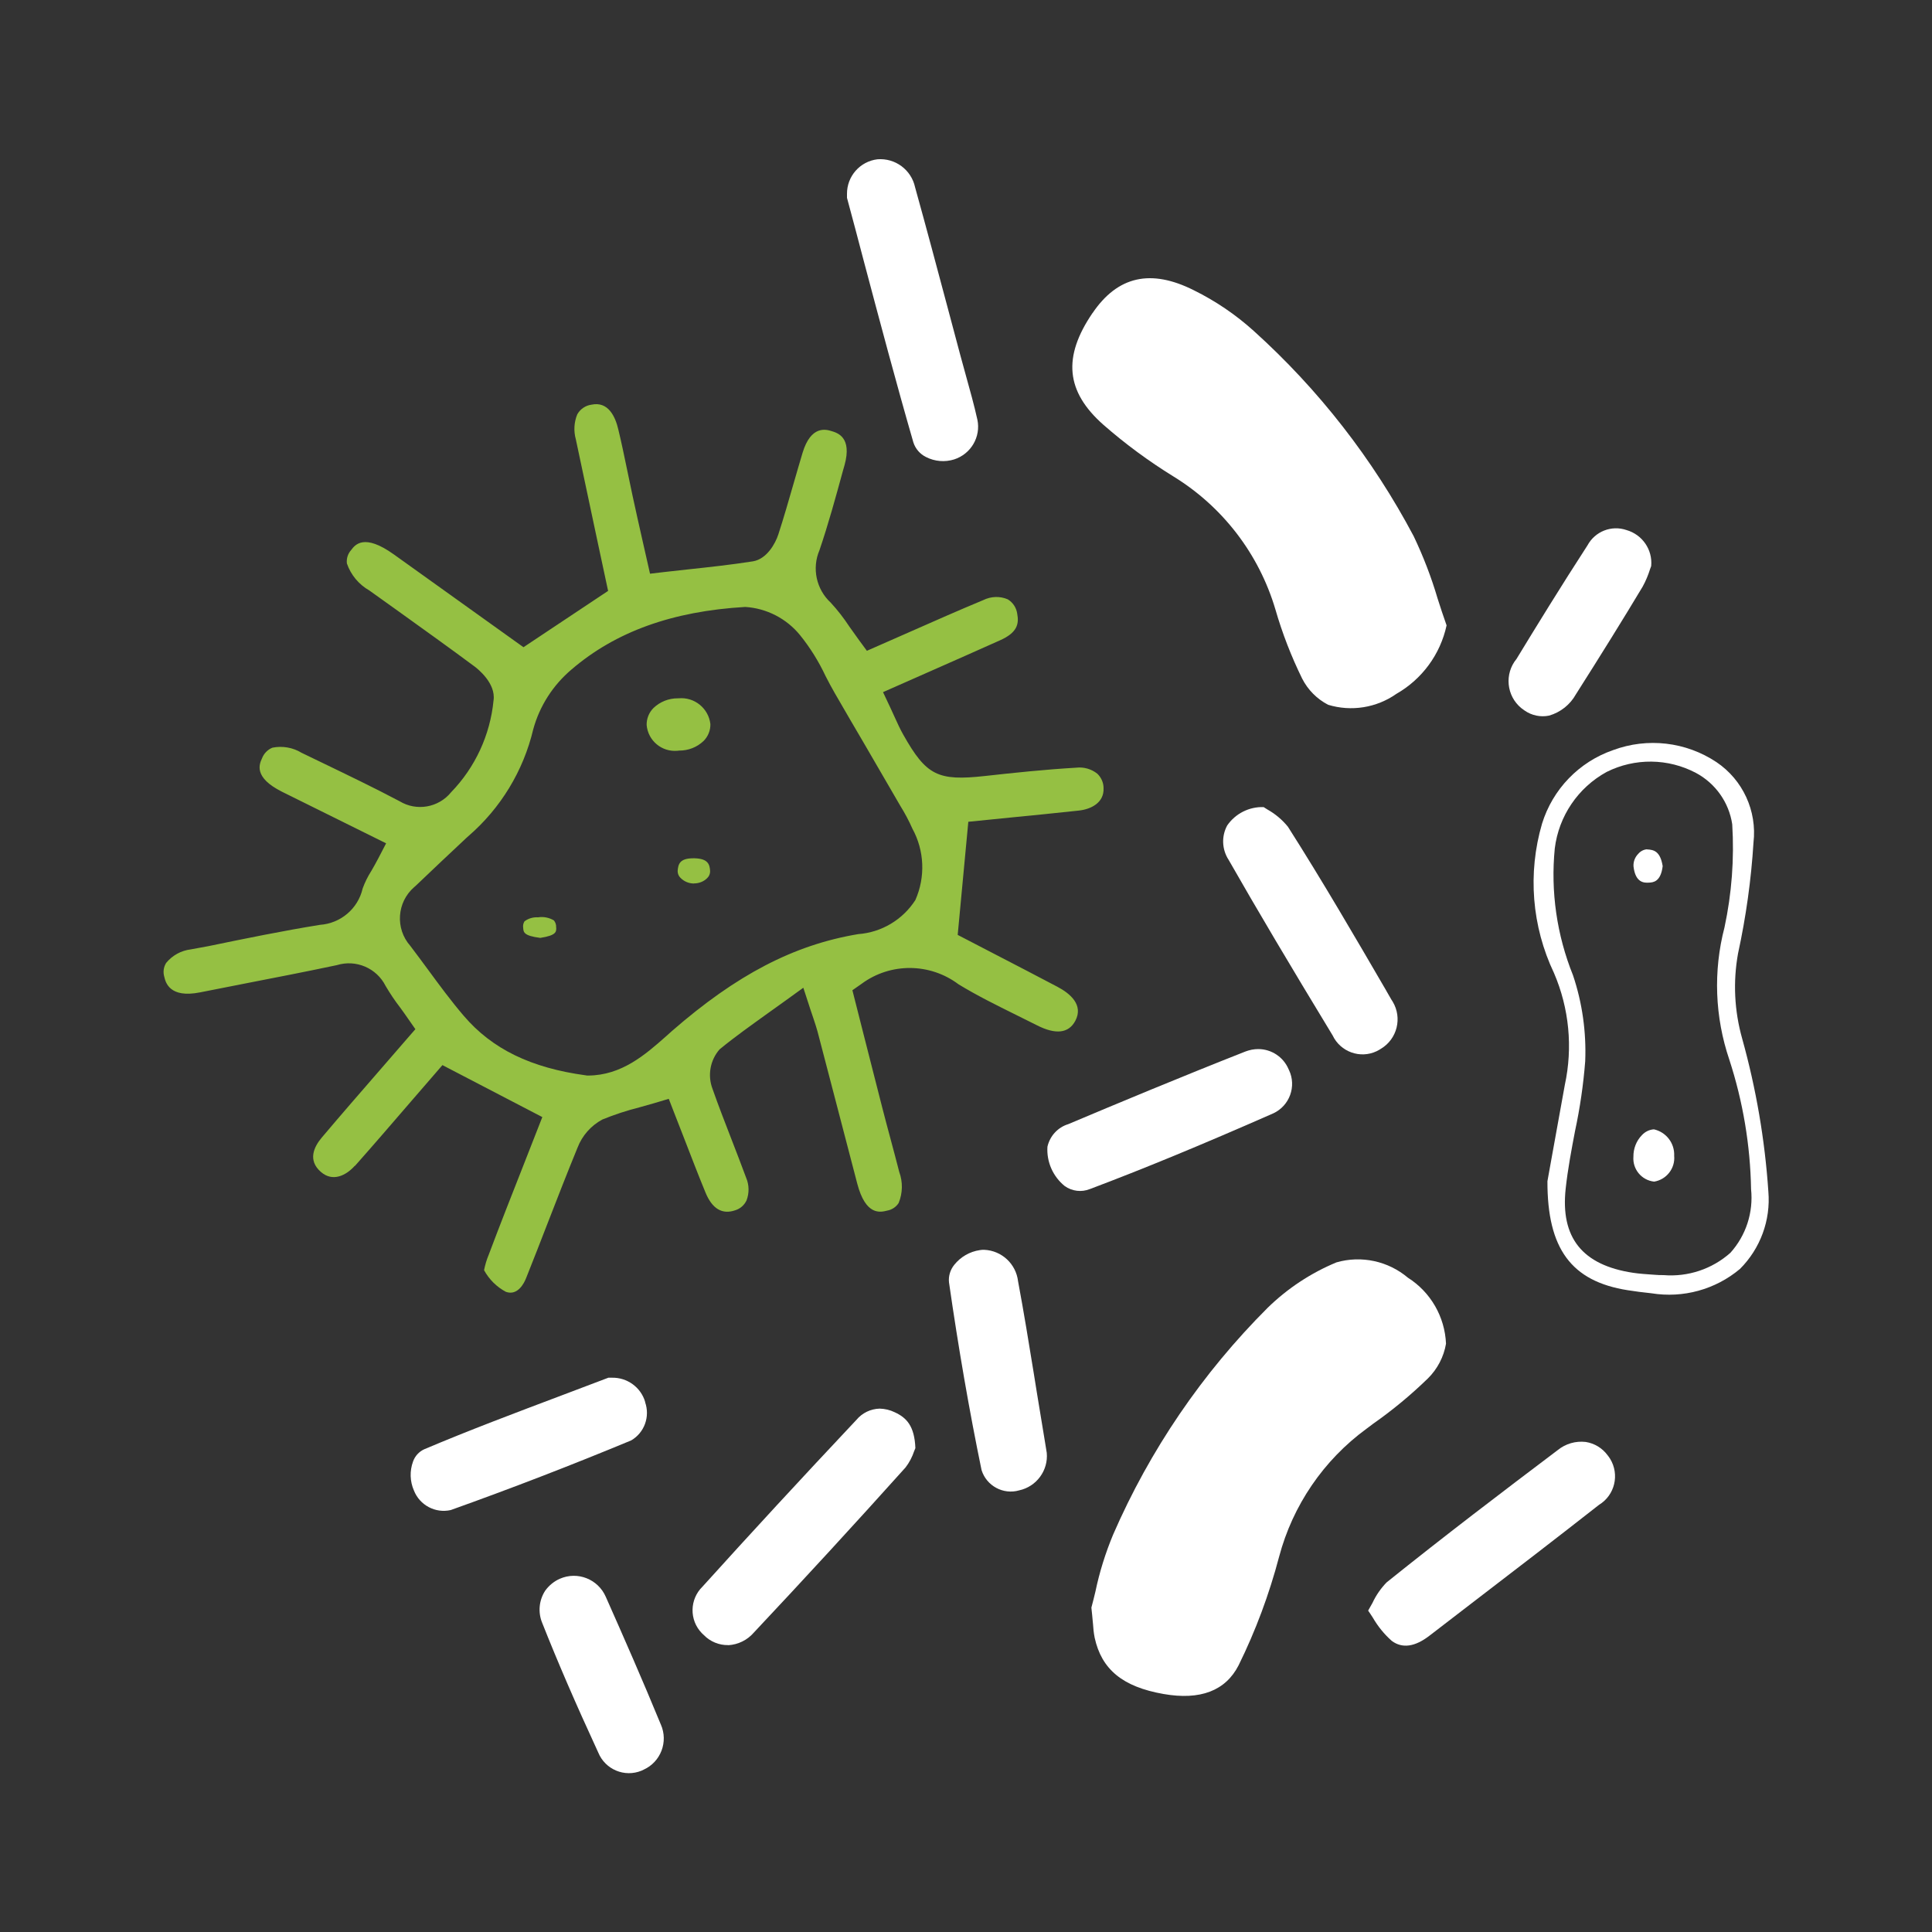
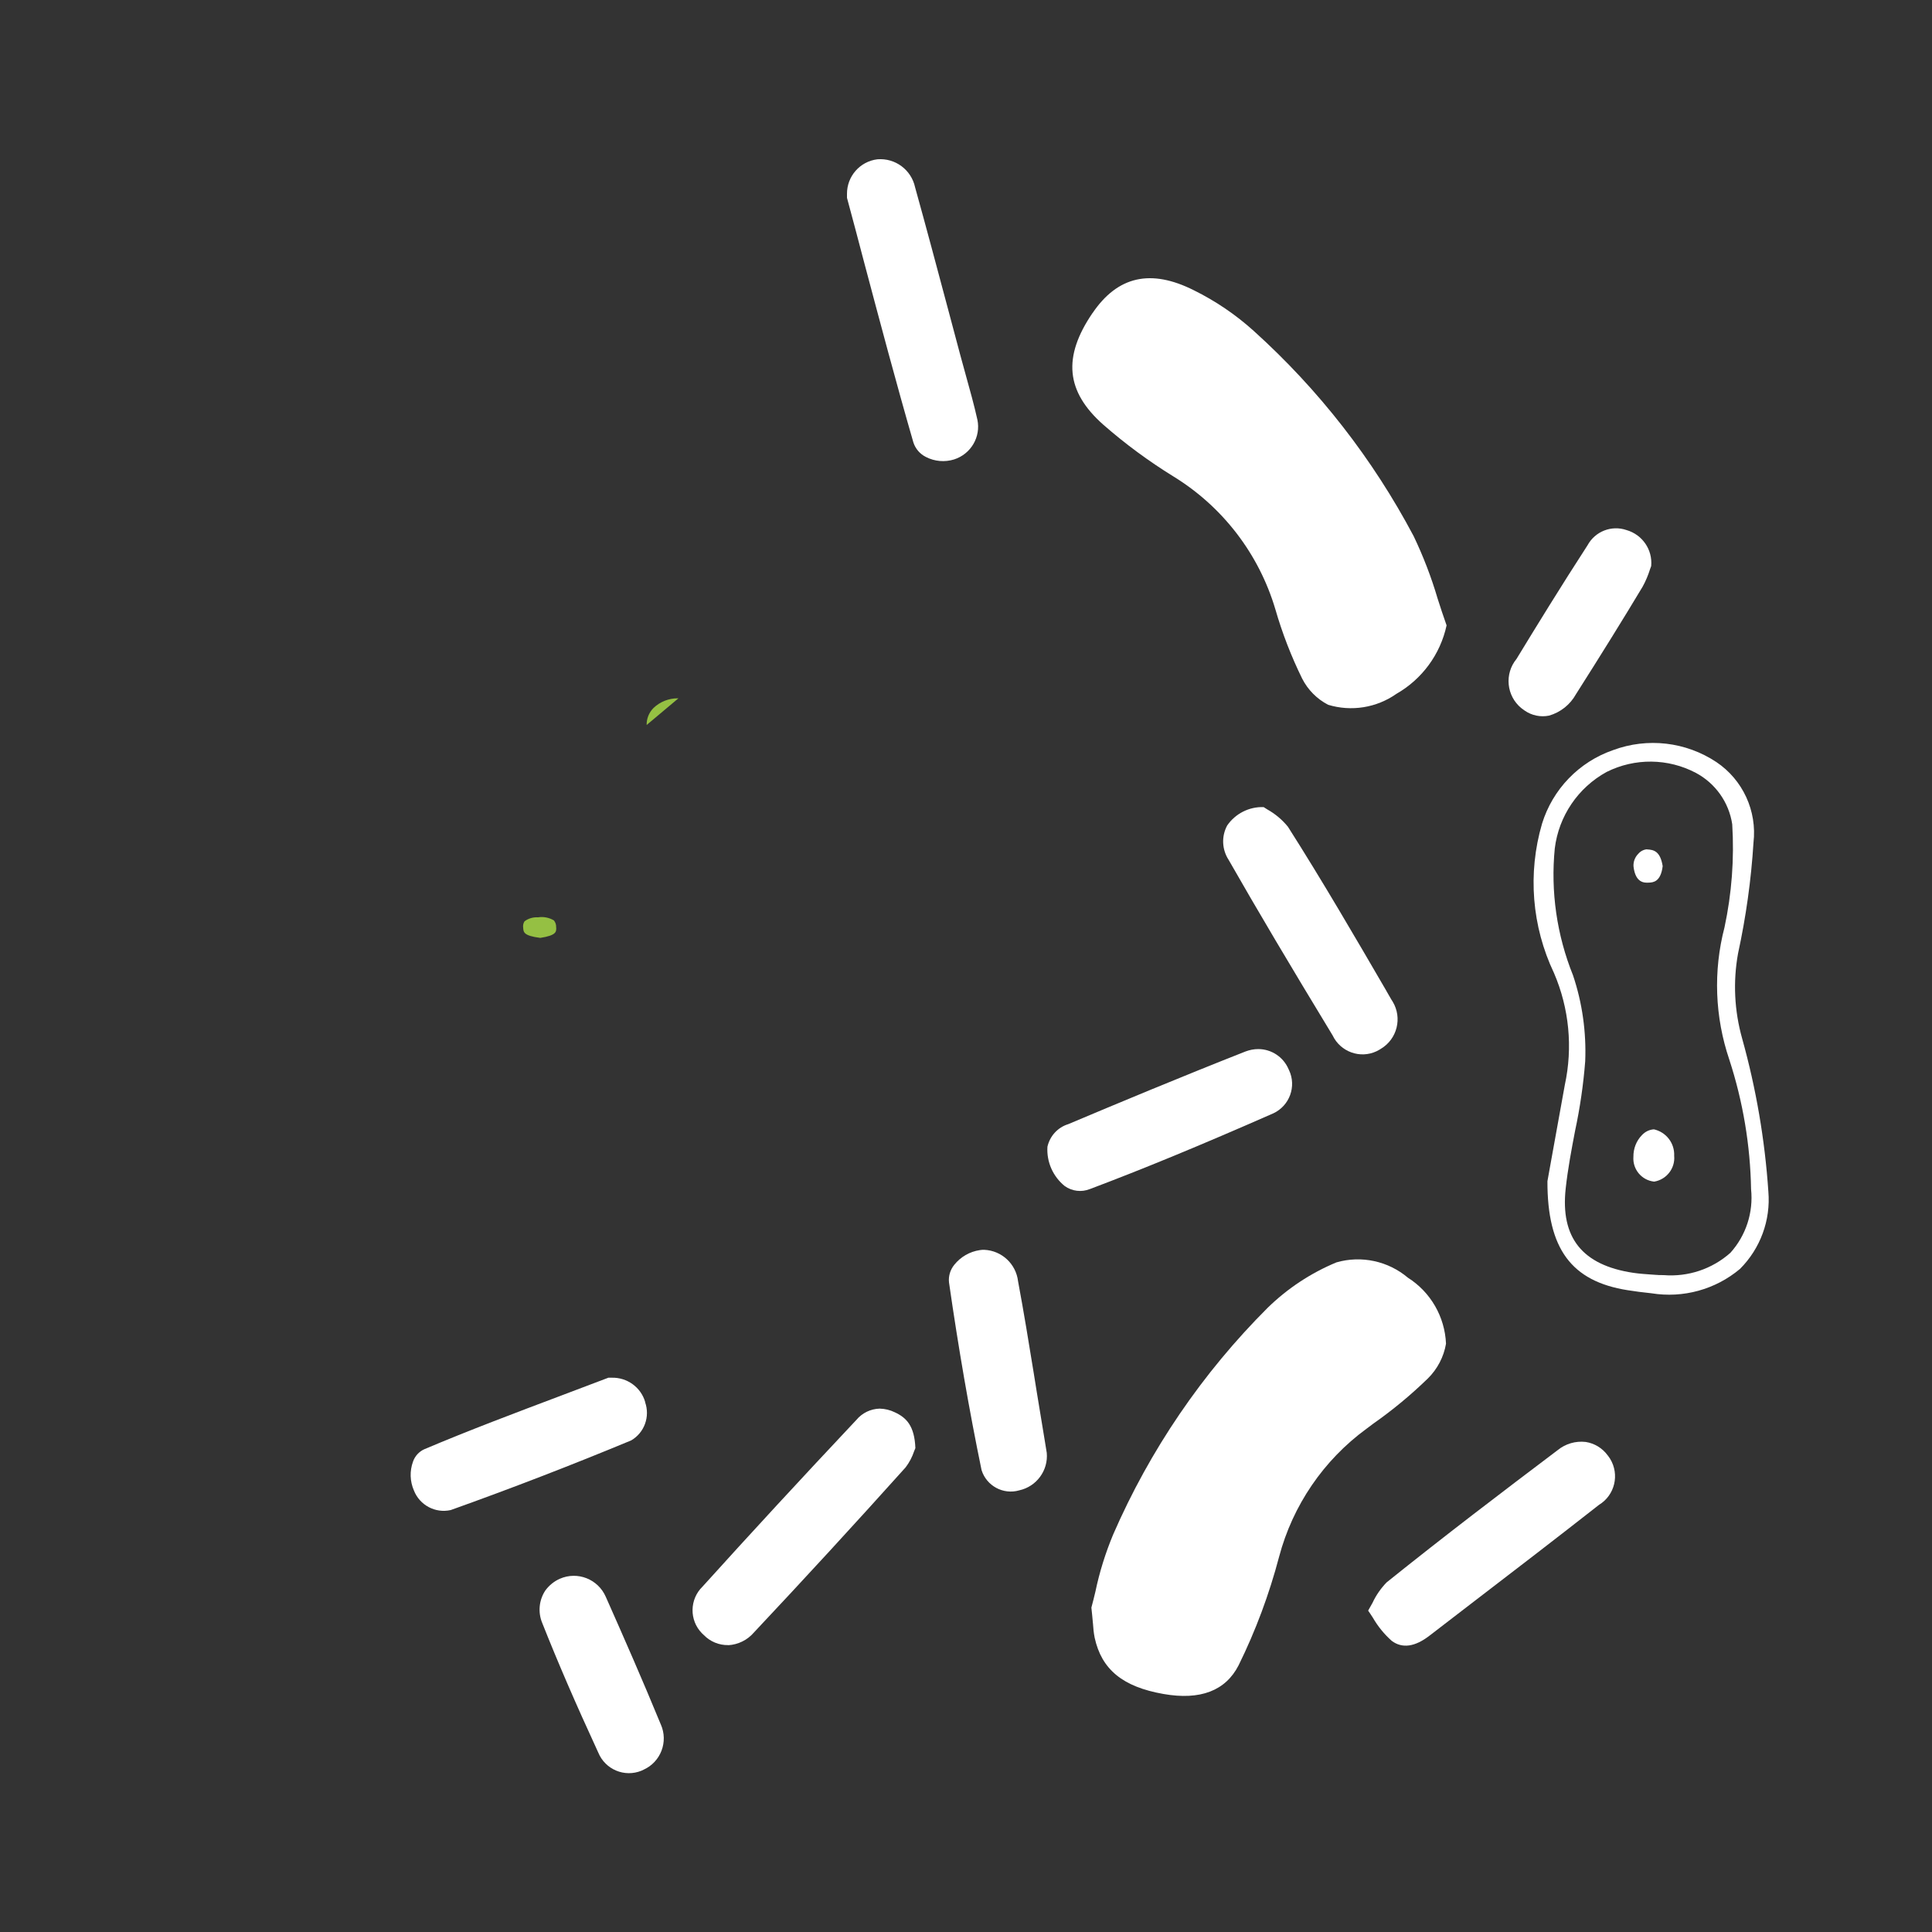
<svg xmlns="http://www.w3.org/2000/svg" id="Layer_1" data-name="Layer 1" viewBox="0 0 200 200">
  <rect x="0" y="0" width="200" height="200" fill="#333333" stroke="none" />
  <defs>
    <style> .cls-1 { fill: #fff; } .cls-2 { fill: #95c043; } </style>
  </defs>
  <g id="Group_42" data-name="Group 42">
-     <path id="Path_49" data-name="Path 49" class="cls-2" d="M70.23,72.29h-.05c-.94-.01-1.85.35-2.53,1-.47.47-.72,1.1-.71,1.76h0c.14,1.62,1.56,2.81,3.18,2.67.06,0,.11-.01.17-.02.95.01,1.86-.34,2.55-1,.46-.46.71-1.09.7-1.74-.19-1.64-1.66-2.83-3.3-2.67" />
-     <path id="Path_50" data-name="Path 50" class="cls-2" d="M36.73,120.71c1.97-2.22,3.92-4.49,5.81-6.68.8-.93,1.59-1.84,2.37-2.74l.89-1.03,10.34,5.38-1.9,4.85c-1.21,3.08-2.47,6.26-3.64,9.38-.22.52-.38,1.06-.49,1.62.52.95,1.3,1.73,2.26,2.24,1.21.43,1.88-.87,2.1-1.44.76-1.89,1.49-3.79,2.23-5.69.99-2.55,2.02-5.2,3.08-7.78.48-1.26,1.4-2.3,2.58-2.93,1.25-.51,2.53-.93,3.84-1.26.5-.14,1.01-.28,1.52-.43l1.51-.45.57,1.47c.33.85.66,1.7.99,2.54.74,1.91,1.46,3.79,2.23,5.66.7,1.72,1.74,2.34,3.11,1.86.51-.16.92-.53,1.15-1.01.29-.76.28-1.6-.04-2.35-.49-1.33-1-2.64-1.51-3.96-.66-1.71-1.35-3.47-1.97-5.24-.53-1.39-.25-2.97.73-4.09,1.58-1.3,3.21-2.45,4.93-3.69.6-.43,1.21-.86,1.83-1.31l1.91-1.38.73,2.24c.12.37.23.68.32.95.18.54.31.94.42,1.34.62,2.36,1.23,4.72,1.85,7.08.75,2.89,1.51,5.78,2.26,8.66.88,3.36,2.39,2.98,3.11,2.8.49-.09.92-.38,1.18-.79.42-1.03.44-2.17.06-3.21-.29-1.14-.6-2.28-.9-3.41s-.6-2.22-.88-3.33c-.68-2.64-1.35-5.29-2-7.85l-1.07-4.22.97-.68c2.98-2.19,7.05-2.16,10.01.06,1.88,1.15,3.94,2.17,5.92,3.15.73.36,1.46.72,2.19,1.09,1.96,1,3.3.84,3.99-.46.86-1.64-.53-2.82-1.86-3.52-2.24-1.18-4.49-2.35-6.64-3.46l-3.68-1.91,1.1-11.71,4.38-.44c2.32-.23,4.69-.46,7.06-.72,1.28-.14,2.63-.82,2.56-2.33,0-.56-.24-1.1-.65-1.49-.62-.49-1.4-.71-2.18-.62-3.26.19-6.47.53-9.44.86-4.89.54-6.08-.05-8.46-4.27-.34-.6-.62-1.22-.91-1.86-.14-.3-.28-.62-.44-.96l-.75-1.59,4.89-2.16c2.44-1.08,4.83-2.13,7.21-3.2,1.78-.79,2-1.68,1.79-2.77-.09-.62-.45-1.16-.98-1.48-.82-.35-1.74-.31-2.53.08-2.53,1.05-5.08,2.18-7.55,3.27-1.08.48-2.17.96-3.25,1.43l-1.25.55-.81-1.1c-.35-.48-.68-.95-1-1.4-.58-.88-1.22-1.71-1.93-2.48-1.5-1.38-1.97-3.56-1.17-5.43.91-2.67,1.68-5.48,2.42-8.19l.18-.63c.79-2.88-.73-3.33-1.37-3.52-.53-.16-2.11-.63-2.98,2.26-.32,1.05-.62,2.12-.93,3.18-.5,1.73-1.01,3.52-1.58,5.27-.3.92-1.18,2.54-2.63,2.78-2.24.35-4.44.59-6.77.84-.78.08-1.56.17-2.35.26l-1.53.18-.79-3.49c-.35-1.54-.69-3.06-1.02-4.59-.2-.92-.39-1.84-.58-2.77-.28-1.35-.56-2.7-.88-4.03-.32-1.4-1.06-2.98-2.78-2.62-.62.08-1.17.45-1.48,1-.34.82-.39,1.74-.15,2.59.73,3.46,1.46,6.91,2.2,10.36l1.14,5.33-8.76,5.83-13.41-9.6c-3.11-2.23-4.03-.99-4.43-.46-.34.38-.5.88-.44,1.39.41,1.19,1.24,2.18,2.33,2.8l2.91,2.08c2.63,1.89,5.36,3.84,8.01,5.81.23.18,2.2,1.69,1.93,3.5-.35,3.57-1.9,6.92-4.39,9.49-1.3,1.6-3.58,2-5.34.93-2.57-1.36-5.25-2.65-7.84-3.9l-2.3-1.11c-.9-.55-1.98-.74-3.02-.53-.5.2-.89.61-1.08,1.11-.27.59-.9,1.96,2.07,3.45,2.11,1.05,4.23,2.1,6.36,3.15l4.42,2.19-.81,1.56c-.24.46-.48.88-.71,1.28-.37.58-.68,1.2-.91,1.84-.48,2.09-2.28,3.61-4.42,3.76-3.84.62-7.75,1.42-11.52,2.2l-1.85.34c-1,.12-1.91.62-2.55,1.4-.27.43-.34.96-.19,1.45.13.55.53,2.23,3.7,1.6,1.51-.3,3.02-.59,4.52-.89,3.17-.62,6.44-1.25,9.64-1.93,1.98-.61,4.12.3,5.05,2.16.45.76.94,1.5,1.48,2.2.28.38.56.77.84,1.18l.76,1.09-.88,1.01c-.89,1.03-1.78,2.06-2.67,3.08-2.12,2.44-4.13,4.75-6.14,7.13-.81.96-1.48,2.35-.09,3.56,1.23,1.07,2.62.36,3.52-.65M42.46,97.9c-1.56-1.78-1.38-4.5.41-6.06.05-.04.09-.08.14-.12,1.74-1.67,3.5-3.32,5.26-4.97l.21-.19c3.35-2.89,5.7-6.76,6.72-11.06.66-2.42,2.05-4.58,3.97-6.2,4.56-3.91,10.44-6.03,17.98-6.47,2.21.14,4.27,1.2,5.67,2.92,1.05,1.3,1.93,2.72,2.64,4.23.31.6.62,1.2.96,1.78,1.05,1.82,2.11,3.64,3.18,5.46,1.1,1.88,2.19,3.76,3.28,5.65l.32.55c.47.76.89,1.54,1.25,2.36,1.25,2.28,1.36,5.01.31,7.39-1.31,2.04-3.5,3.35-5.92,3.53-6.66,1.11-12.6,4.21-19.28,10.03l-.58.52c-2.16,1.91-4.61,4.07-8.09,4.09h-.12l-.12-.02c-5.69-.77-9.71-2.73-12.64-6.16-1.31-1.53-2.51-3.16-3.67-4.74-.62-.84-1.24-1.68-1.87-2.51" />
-     <path id="Path_51" data-name="Path 51" class="cls-2" d="M71.84,91.45h.01c.51,0,1-.19,1.36-.55.2-.19.31-.46.3-.73-.04-.67-.2-1.28-1.59-1.32h-.16c-1.39,0-1.56.6-1.61,1.32,0,.26.1.52.29.7.37.38.87.59,1.4.59" />
+     <path id="Path_49" data-name="Path 49" class="cls-2" d="M70.23,72.29h-.05c-.94-.01-1.85.35-2.53,1-.47.47-.72,1.1-.71,1.76h0" />
    <path id="Path_52" data-name="Path 52" class="cls-1" d="M90.83,16.49c-1.81.22-3.16,1.76-3.15,3.58v.41c.6,2.22,1.19,4.44,1.77,6.66,1.63,6.13,3.31,12.46,5.1,18.65.21.66.68,1.21,1.31,1.52.9.46,1.94.55,2.91.25,1.74-.56,2.78-2.33,2.41-4.11-.34-1.53-.78-3.1-1.2-4.61-.19-.68-.38-1.36-.56-2.04-.45-1.66-.89-3.33-1.33-4.99-1.09-4.08-2.21-8.29-3.36-12.42-.39-1.81-2.05-3.05-3.9-2.9" />
    <path id="Path_53" data-name="Path 53" class="cls-2" d="M57.57,96.01c.02-.26-.06-.52-.23-.73-.49-.29-1.07-.41-1.64-.32-.5-.03-1,.11-1.4.41-.13.2-.18.44-.14.68.03.45.05.82,1.77,1.04,1.68-.26,1.66-.64,1.65-1.07" />
    <path id="Path_54" data-name="Path 54" class="cls-1" d="M147.96,169.34l4.33-3.33c4.35-3.33,8.85-6.79,13.24-10.23,1.64-1,2.15-3.14,1.14-4.78-.08-.12-.16-.24-.25-.35-.54-.74-1.36-1.24-2.27-1.38-1.04-.12-2.08.18-2.89.84-5.66,4.27-11.72,8.88-17.72,13.7-.6.62-1.1,1.34-1.46,2.12-.14.25-.29.53-.45.8.16.24.33.48.48.72.52.9,1.18,1.72,1.96,2.41,1.08.81,2.4.63,3.9-.53" />
    <path id="Path_55" data-name="Path 55" class="cls-1" d="M108.36,150.4l-.18-1.11c-.16-.99-.35-2.1-.53-3.22-.21-1.29-.43-2.58-.63-3.88-.51-3.14-1.04-6.39-1.63-9.55-.21-1.8-1.69-3.18-3.5-3.26-.15,0-.3,0-.45.03-1.05.15-2,.7-2.66,1.53-.41.51-.61,1.16-.54,1.81.97,6.75,2.1,13.29,3.37,19.43.51,1.64,2.25,2.58,3.9,2.1,1.79-.39,3.02-2.06,2.85-3.89" />
    <path id="Path_56" data-name="Path 56" class="cls-1" d="M61.93,181.42c.72,1.76,2.72,2.6,4.48,1.88.07-.03.14-.06.21-.1,1.78-.8,2.58-2.89,1.79-4.68,0,0,0-.02-.01-.02-1.86-4.53-3.83-9.01-5.69-13.2-.8-1.83-2.92-2.67-4.75-1.87-.6.26-1.12.69-1.51,1.22-.66,1-.78,2.27-.31,3.38,1.6,4.04,3.44,8.3,5.79,13.39" />
    <path id="Path_57" data-name="Path 57" class="cls-1" d="M66.79,145.14c-.44-1.53-1.87-2.56-3.46-2.52h-.35c-1.62.62-3.24,1.23-4.86,1.84-4.69,1.77-9.54,3.59-14.21,5.57-.54.25-.95.7-1.15,1.26-.36.98-.33,2.05.09,3.01.6,1.52,2.22,2.38,3.81,2.02,6.16-2.2,12.44-4.62,18.68-7.21,1.37-.8,1.97-2.46,1.44-3.96" />
    <path id="Path_58" data-name="Path 58" class="cls-1" d="M170.51,87.92h-.03c-.34.03-.66.2-.88.46-.35.35-.53.82-.5,1.31.2,1.74,1.14,1.7,1.58,1.68s1.24-.06,1.44-1.71c-.25-1.54-.91-1.7-1.63-1.73" />
    <path id="Path_59" data-name="Path 59" class="cls-1" d="M171.24,122.32c1.28-.21,2.19-1.38,2.07-2.67.06-1.3-.82-2.45-2.09-2.74h-.02c-.47.03-.91.25-1.23.6-.58.59-.89,1.4-.88,2.23-.1,1.3.85,2.44,2.14,2.58" />
    <path id="Path_60" data-name="Path 60" class="cls-1" d="M113.14,168.02c.03.51.08,1.02.18,1.52.72,3.29,2.91,5.08,7.12,5.82,3.81.67,6.43-.33,7.78-2.97,1.77-3.59,3.17-7.36,4.19-11.23,1.41-5.32,4.6-10,9.04-13.25l.72-.54c2.01-1.41,3.89-2.97,5.65-4.68.98-.97,1.64-2.23,1.87-3.59-.12-2.79-1.59-5.34-3.94-6.83-2.05-1.73-4.82-2.33-7.4-1.59-2.65,1.1-5.06,2.69-7.12,4.7-6.76,6.75-12.19,14.72-16,23.48-.79,1.9-1.41,3.87-1.83,5.89-.13.55-.27,1.11-.42,1.67l.08.77c.03.29.05.57.08.86" />
    <path id="Path_61" data-name="Path 61" class="cls-1" d="M180.12,131.36c2.11-2.11,3.19-5.04,2.94-8.01-.36-5.36-1.27-10.66-2.71-15.83-.81-2.87-.96-5.88-.43-8.81.82-3.78,1.36-7.62,1.6-11.48.38-3.28-1.1-6.5-3.84-8.34-3.16-2.1-7.13-2.56-10.69-1.24-3.53,1.22-6.26,4.05-7.36,7.62-1.5,5.13-1.06,10.63,1.24,15.46,1.57,3.65,1.96,7.7,1.12,11.58-.52,2.89-1.05,5.77-1.45,8.02l-.35,1.95c-.02,6.98,2.47,10.36,8.3,11.28.76.12,1.58.23,2.47.32,3.28.53,6.62-.39,9.16-2.52M171.6,131.98h-.09c-.18-.01-.37-.03-.57-.04-.54-.04-1.21-.08-1.88-.18-5.26-.79-7.54-3.64-6.98-8.73.22-2.02.6-4.02.97-5.96.51-2.38.86-4.79,1.05-7.21.12-3.02-.3-6.03-1.26-8.89-1.68-4.17-2.33-8.67-1.89-13.14.41-3.35,2.41-6.3,5.37-7.92,2.92-1.46,6.36-1.42,9.24.1,2.02,1.08,3.42,3.05,3.76,5.32.22,3.58-.05,7.16-.8,10.67-1.18,4.52-1,9.28.5,13.7,1.41,4.33,2.17,8.85,2.25,13.4.25,2.4-.52,4.79-2.14,6.59-1.89,1.68-4.38,2.51-6.9,2.31-.21,0-.42,0-.63-.01" />
    <path id="Path_62" data-name="Path 62" class="cls-1" d="M75.39,170.31c1.02-.06,1.98-.53,2.65-1.31,5.16-5.49,10.45-11.24,15.71-17.1.38-.5.68-1.07.88-1.67l.13-.32c-.09-2.3-.92-3.15-2.13-3.71-.49-.24-1.03-.37-1.58-.38-.93.03-1.8.45-2.39,1.16-5.77,6.13-10.98,11.78-15.93,17.26-1.35,1.31-1.39,3.47-.08,4.82.07.07.14.13.21.2.66.68,1.58,1.06,2.53,1.04" />
    <path id="Path_63" data-name="Path 63" class="cls-1" d="M168.37,54.87c-1.55-.53-3.25.14-4.03,1.58-2.72,4.19-5.36,8.49-7.35,11.76-1.27,1.54-1.05,3.82.49,5.09.11.09.22.17.34.25.74.52,1.66.71,2.54.53,1.18-.34,2.18-1.13,2.78-2.21,2.63-4.14,4.89-7.78,6.9-11.13.32-.58.58-1.2.78-1.84.04-.11.07-.21.11-.3.16-1.7-.92-3.26-2.56-3.73" />
    <path id="Path_64" data-name="Path 64" class="cls-1" d="M112.83,123.09c5.51-2.08,11.37-4.49,18.99-7.84,1.68-.79,2.41-2.79,1.62-4.47-.01-.03-.03-.06-.04-.08-.53-1.27-1.77-2.1-3.15-2.1-.45,0-.9.09-1.32.25-6.73,2.65-13.34,5.41-18.34,7.52-1.09.33-1.91,1.23-2.16,2.34-.1,1.57.57,3.08,1.79,4.07.76.54,1.74.66,2.6.31" />
    <path id="Path_65" data-name="Path 65" class="cls-1" d="M113.1,32.4c-3.11,4.56-2.77,8.13,1.12,11.57,2.26,1.98,4.69,3.77,7.25,5.35,5.1,3.13,8.86,8.03,10.56,13.77.71,2.46,1.64,4.86,2.77,7.16.59,1.16,1.53,2.11,2.69,2.71,2.4.73,5.01.31,7.06-1.13,2.66-1.52,4.55-4.09,5.2-7.09-.33-.92-.63-1.85-.93-2.78-.65-2.21-1.48-4.36-2.47-6.44-4.23-8-9.84-15.2-16.56-21.26-1.86-1.68-3.95-3.1-6.2-4.21-4.45-2.24-7.89-1.48-10.49,2.36" />
    <path id="Path_66" data-name="Path 66" class="cls-1" d="M143.55,102.63c-3.28-5.64-6.67-11.46-10.22-17.04-.59-.73-1.32-1.34-2.14-1.8l-.38-.24c-1.5-.05-2.92.67-3.77,1.9-.61,1.12-.55,2.48.14,3.55,3.02,5.29,6.35,10.9,10.77,18.18.81,1.71,2.85,2.45,4.56,1.64.15-.07.3-.16.44-.25,1.69-1.01,2.23-3.2,1.22-4.88-.04-.07-.09-.15-.14-.22l-.49-.85Z" />
  </g>
</svg>